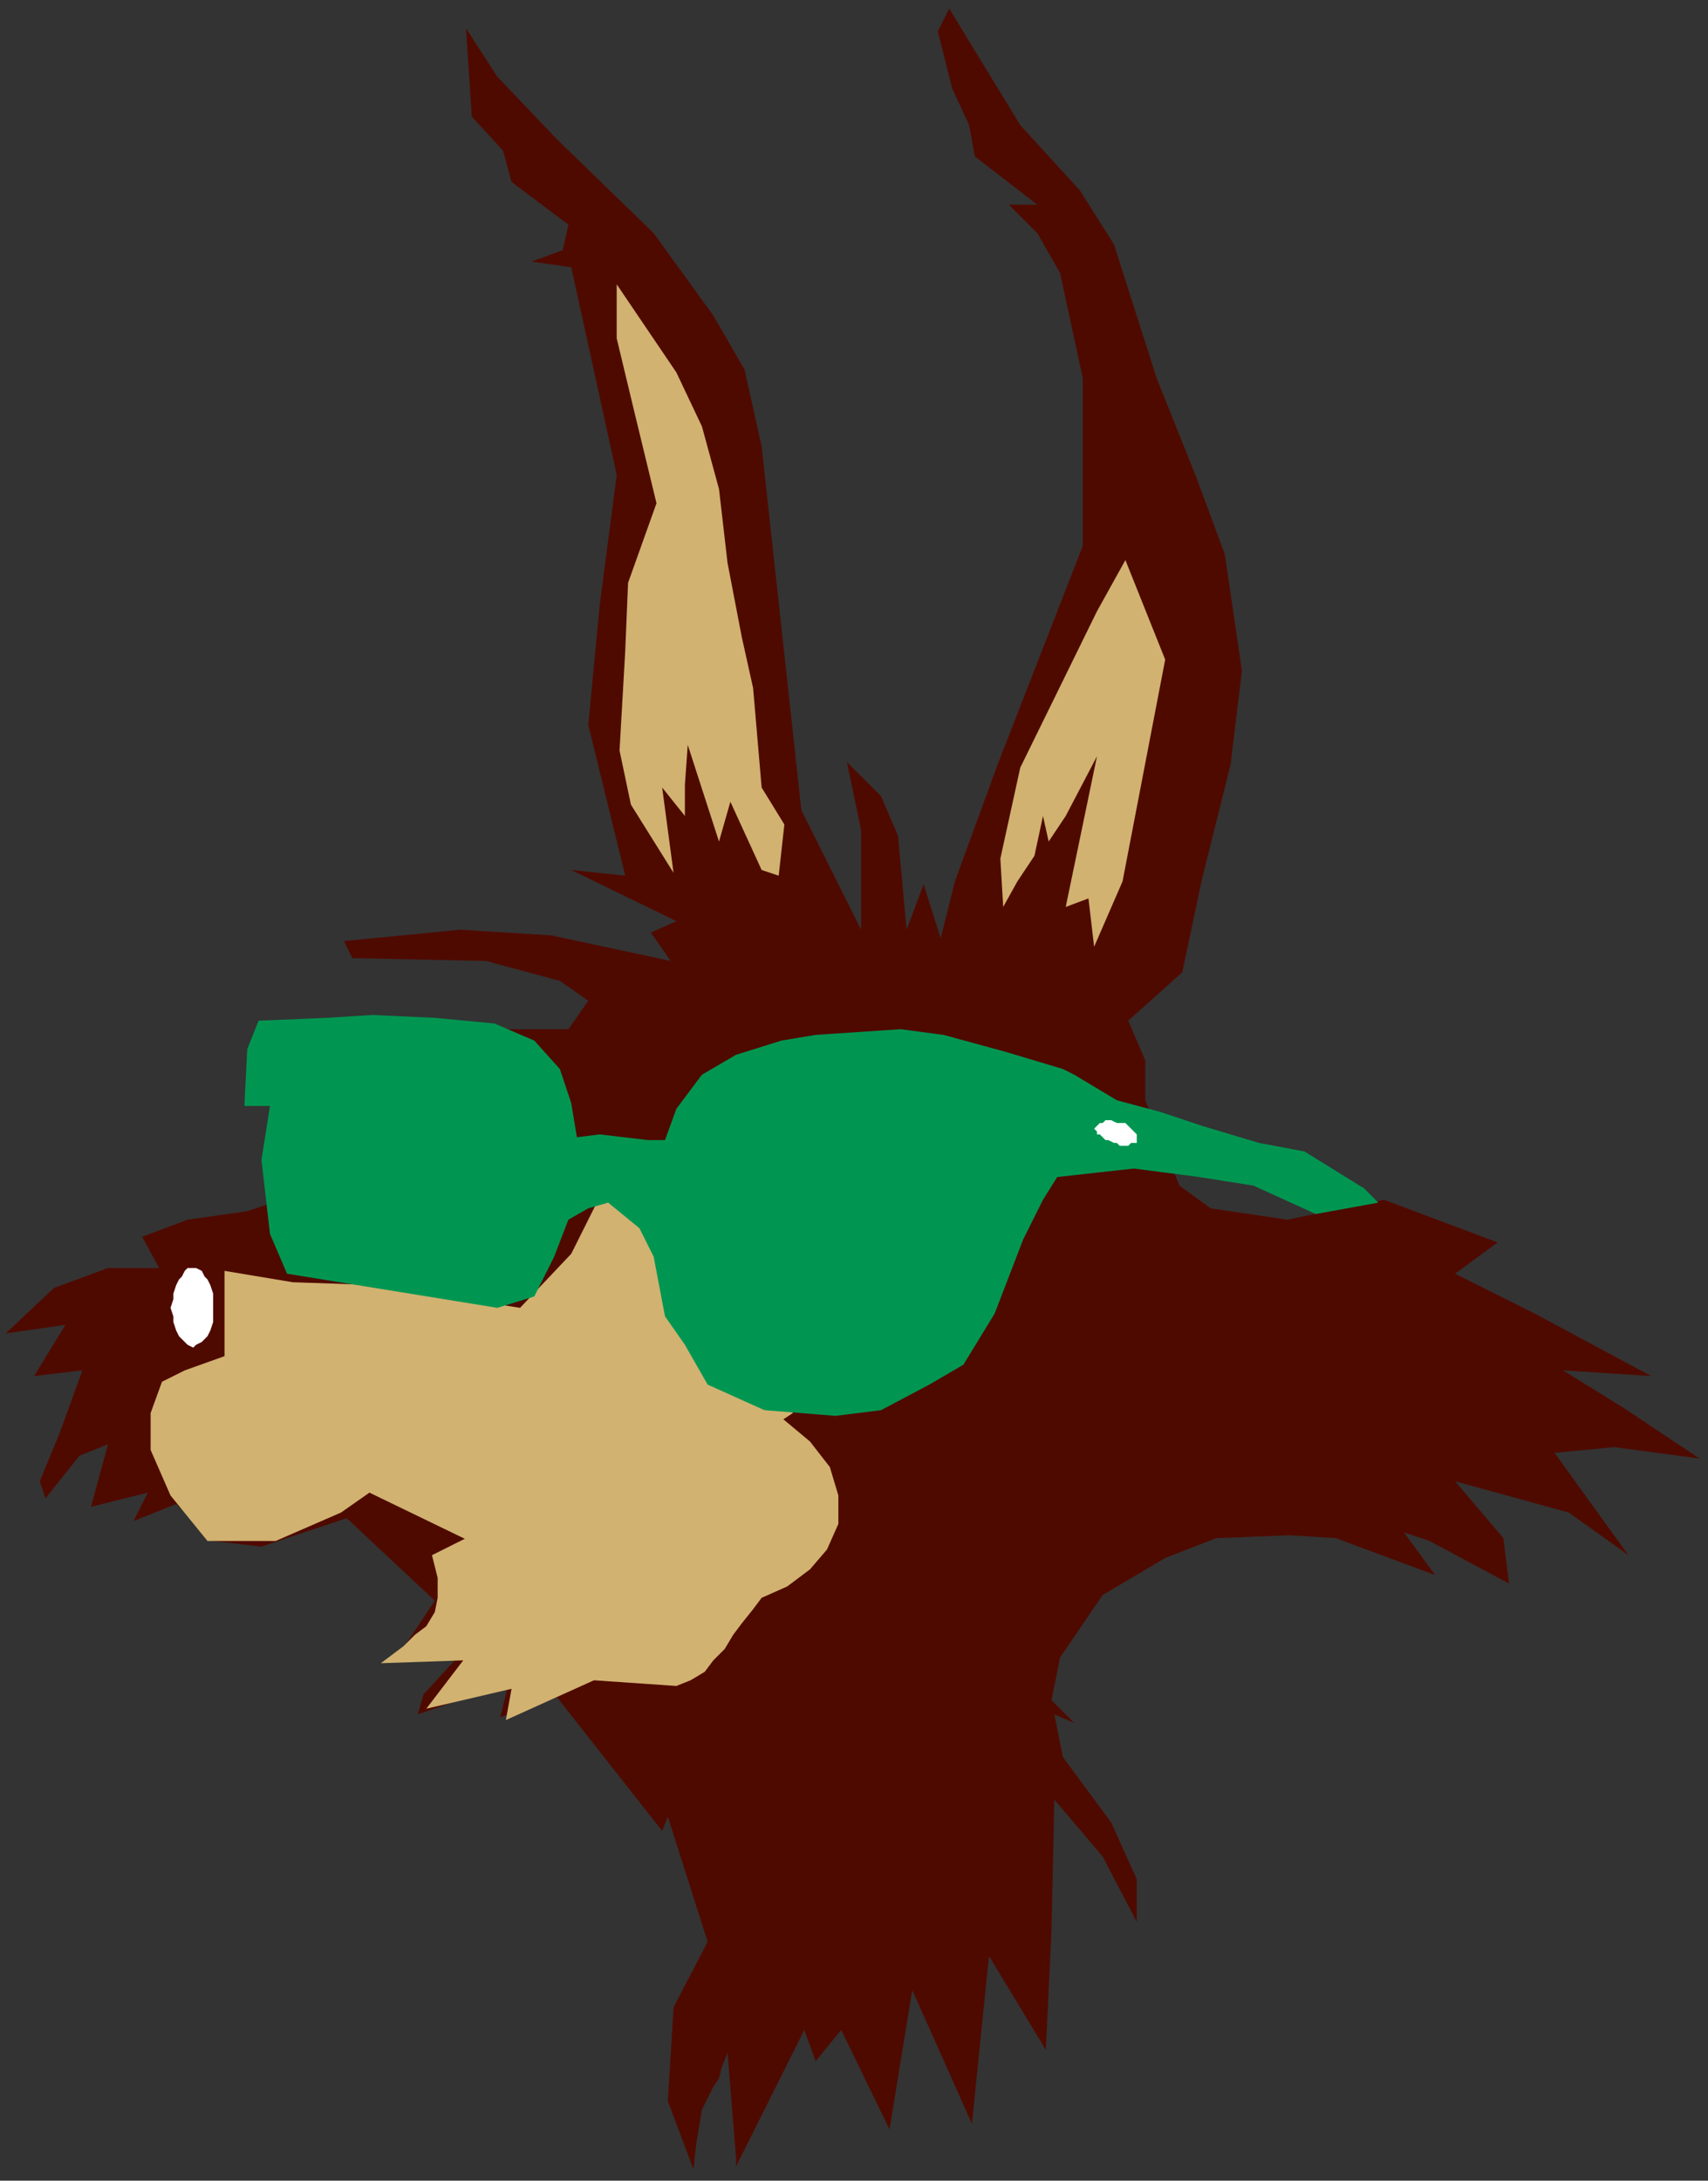
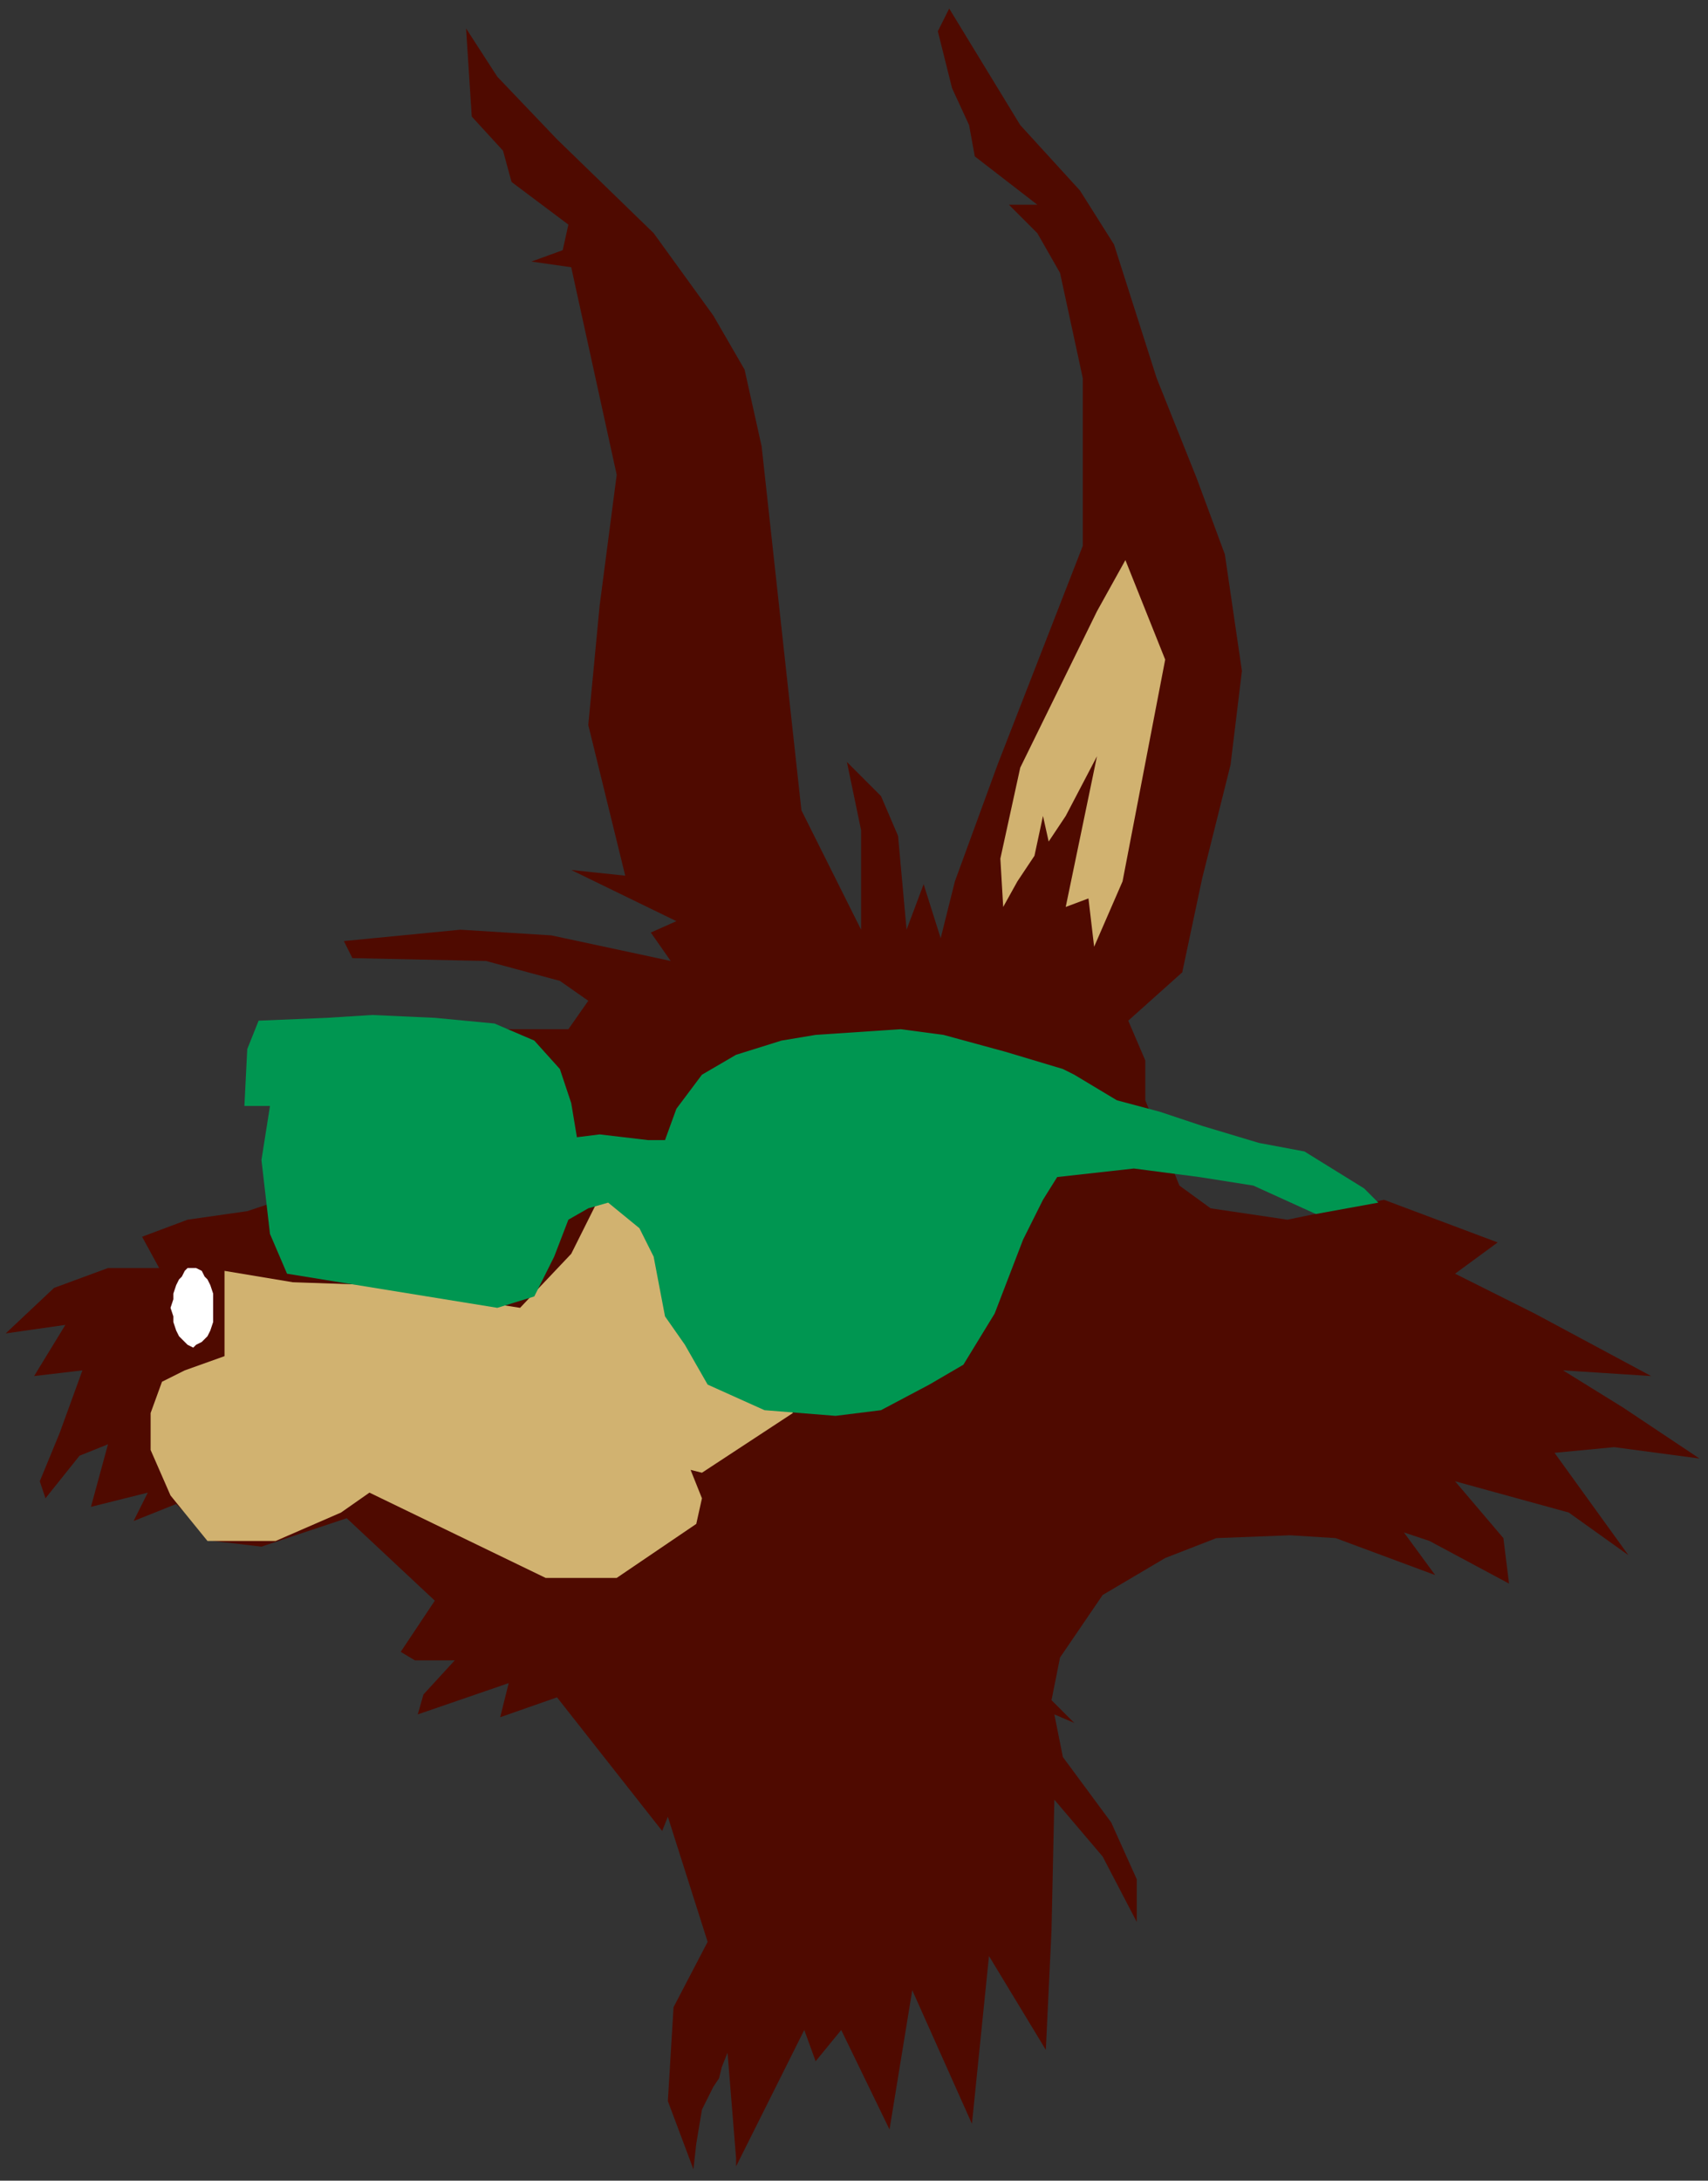
<svg xmlns="http://www.w3.org/2000/svg" xmlns:ns1="http://sodipodi.sourceforge.net/DTD/sodipodi-0.dtd" xmlns:ns2="http://www.inkscape.org/namespaces/inkscape" version="1.0" width="159.015mm" height="202.935mm" id="svg23" ns1:docname="CANIM009.WMF">
  <rect width="100%" height="100%" fill="#333333" stroke="none" />
  <ns1:namedview pagecolor="#ffffff" bordercolor="#666666" borderopacity="1" objecttolerance="10" gridtolerance="10" guidetolerance="10" ns2:pageopacity="0" ns2:pageshadow="2" ns2:window-width="640" ns2:window-height="480" id="namedview25" />
  <defs id="defs3">
    <pattern id="WMFhbasepattern" patternUnits="userSpaceOnUse" width="6" height="6" x="0" y="0" />
  </defs>
  <path style="fill:none;stroke:none;" d="  M 0,0   L 600,0   L 600,766   L 0,766   z " id="path5" />
  <path style="fill:#4f0a00;fill-rule:evenodd;fill-opacity:1;stroke:none;" d="  M 397,359   L 416,342   L 423,309   L 433,269   L 437,236   L 431,195   L 421,168   L 407,133   L 392,86   L 380,67   L 359,44   L 334,3   L 330,11   L 335,31   L 341,44   L 343,55   L 365,72   L 355,72   L 365,82   L 373,96   L 381,133   L 381,192   L 351,269   L 336,310   L 331,330   L 325,311   L 319,327   L 316,294   L 310,280   L 298,268   L 303,292   L 303,327   L 282,285   L 268,157   L 262,130   L 251,111   L 230,82   L 196,49   L 175,27   L 164,10   L 166,41   L 177,53   L 180,64   L 200,79   L 198,88   L 187,92   L 201,94   L 217,167   L 211,213   L 207,255   L 220,308   L 201,306   L 238,324   L 229,328   L 236,338   L 194,329   L 162,327   L 121,331   L 124,337   L 171,338   L 197,345   L 207,352   L 200,362   L 178,362   L 99,422   L 87,426   L 66,429   L 50,435   L 56,446   L 38,446   L 19,453   L 2,469   L 23,466   L 12,484   L 29,482   L 21,504   L 14,521   L 16,527   L 28,512   L 38,508   L 32,530   L 52,525   L 47,535   L 62,529   L 75,542   L 92,544   L 122,534   L 153,563   L 141,581   L 146,584   L 160,584   L 149,596   L 147,603   L 179,592   L 176,604   L 196,597   L 233,644   L 235,639   L 249,683   L 237,706   L 235,739   L 244,763   L 245,754   L 246,748   L 247,742   L 249,738   L 251,734   L 253,731   L 254,727   L 256,722   L 259,759   L 259,762   L 283,714   L 287,725   L 296,714   L 313,749   L 321,700   L 342,747   L 348,688   L 368,721   L 370,679   L 371,633   L 388,653   L 400,676   L 400,661   L 391,641   L 374,618   L 371,603   L 378,606   L 370,598   L 373,583   L 388,561   L 410,548   L 428,541   L 454,540   L 470,541   L 505,554   L 494,539   L 503,542   L 531,557   L 529,541   L 512,521   L 552,532   L 573,547   L 547,511   L 568,509   L 598,513   L 571,495   L 550,482   L 581,484   L 540,462   L 512,448   L 527,437   L 487,422   L 453,429   L 426,425   L 415,417   L 403,387   L 403,373   L 397,359  z " id="path7" />
-   <path style="fill:#d1b270;fill-rule:evenodd;fill-opacity:1;stroke:none;" d="  M 210,423   L 201,441   L 183,460   L 132,452   L 103,451   L 79,447   L 79,477   L 65,482   L 57,486   L 53,497   L 53,510   L 60,526   L 73,542   L 97,542   L 120,532   L 130,525   L 161,540   L 192,555   L 217,555   L 231,549   L 245,536   L 247,527   L 243,517   L 247,518   L 279,497   L 256,440   L 216,413   L 210,423  z " id="path9" />
-   <path style="fill:#d1b270;fill-rule:evenodd;fill-opacity:1;stroke:none;" d="  M 172,537   L 152,547   L 154,555   L 154,562   L 153,567   L 150,572   L 146,575   L 142,579   L 138,582   L 134,585   L 163,584   L 150,601   L 180,594   L 178,605   L 209,591   L 238,593   L 243,591   L 248,588   L 251,584   L 255,580   L 258,575   L 261,571   L 265,566   L 268,562   L 277,558   L 285,552   L 291,545   L 295,536   L 295,526   L 292,516   L 285,507   L 273,497   L 247,515   L 172,537  z " id="path11" />
+   <path style="fill:#d1b270;fill-rule:evenodd;fill-opacity:1;stroke:none;" d="  M 210,423   L 201,441   L 183,460   L 132,452   L 103,451   L 79,447   L 79,477   L 65,482   L 57,486   L 53,497   L 53,510   L 60,526   L 73,542   L 97,542   L 120,532   L 130,525   L 161,540   L 192,555   L 217,555   L 245,536   L 247,527   L 243,517   L 247,518   L 279,497   L 256,440   L 216,413   L 210,423  z " id="path9" />
  <path style="fill:#ffffff;fill-rule:evenodd;fill-opacity:1;stroke:none;" d="  M 68,446   L 69,446   L 71,447   L 72,449   L 73,450   L 74,452   L 75,455   L 75,457   L 75,460   L 75,463   L 75,465   L 74,468   L 73,470   L 72,471   L 71,472   L 69,473   L 68,474   L 66,473   L 65,472   L 64,471   L 63,470   L 62,468   L 61,465   L 61,463   L 60,460   L 61,457   L 61,455   L 62,452   L 63,450   L 64,449   L 65,447   L 66,446   L 68,446  z " id="path13" />
  <path style="fill:#d1b270;fill-rule:evenodd;fill-opacity:1;stroke:none;" d="  M 396,197   L 410,232   L 395,310   L 385,333   L 383,316   L 375,319   L 386,266   L 375,287   L 369,296   L 367,287   L 364,301   L 358,310   L 353,319   L 352,302   L 359,270   L 386,215   L 396,197  z " id="path15" />
-   <path style="fill:#d1b270;fill-rule:evenodd;fill-opacity:1;stroke:none;" d="  M 217,100   L 238,131   L 247,150   L 253,172   L 256,198   L 261,224   L 265,242   L 268,277   L 276,290   L 274,308   L 268,306   L 257,282   L 253,296   L 242,262   L 241,276   L 241,287   L 233,277   L 237,307   L 222,283   L 218,264   L 220,229   L 221,205   L 231,177   L 223,144   L 217,119   L 217,100  z " id="path17" />
  <path style="fill:#009651;fill-rule:evenodd;fill-opacity:1;stroke:none;" d="  M 91,359   L 115,358   L 131,357   L 153,358   L 174,360   L 188,366   L 197,376   L 201,388   L 203,400   L 211,399   L 228,401   L 234,401   L 238,390   L 247,378   L 259,371   L 275,366   L 287,364   L 302,363   L 317,362   L 332,364   L 354,370   L 374,376   L 378,378   L 393,387   L 408,391   L 423,396   L 443,402   L 459,405   L 480,418   L 485,423   L 463,427   L 452,422   L 441,417   L 422,414   L 399,411   L 372,414   L 367,422   L 360,436   L 350,462   L 339,480   L 327,487   L 310,496   L 294,498   L 269,496   L 249,487   L 241,473   L 234,463   L 230,442   L 225,432   L 214,423   L 207,425   L 200,429   L 195,442   L 188,456   L 175,460   L 101,448   L 95,434   L 92,408   L 95,389   L 86,389   L 87,369   L 91,359  z " id="path19" />
-   <path style="fill:#ffffff;fill-rule:evenodd;fill-opacity:1;stroke:none;" d="  M 394,395   L 396,395   L 397,396   L 398,397   L 399,398   L 400,399   L 400,399   L 400,400   L 400,401   L 400,402   L 399,402   L 398,402   L 397,403   L 396,403   L 394,403   L 393,402   L 392,402   L 390,401   L 389,401   L 388,400   L 387,399   L 386,399   L 386,398   L 385,397   L 386,396   L 386,396   L 387,395   L 388,395   L 389,394   L 390,394   L 391,394   L 393,395   L 394,395  z " id="path21" />
</svg>